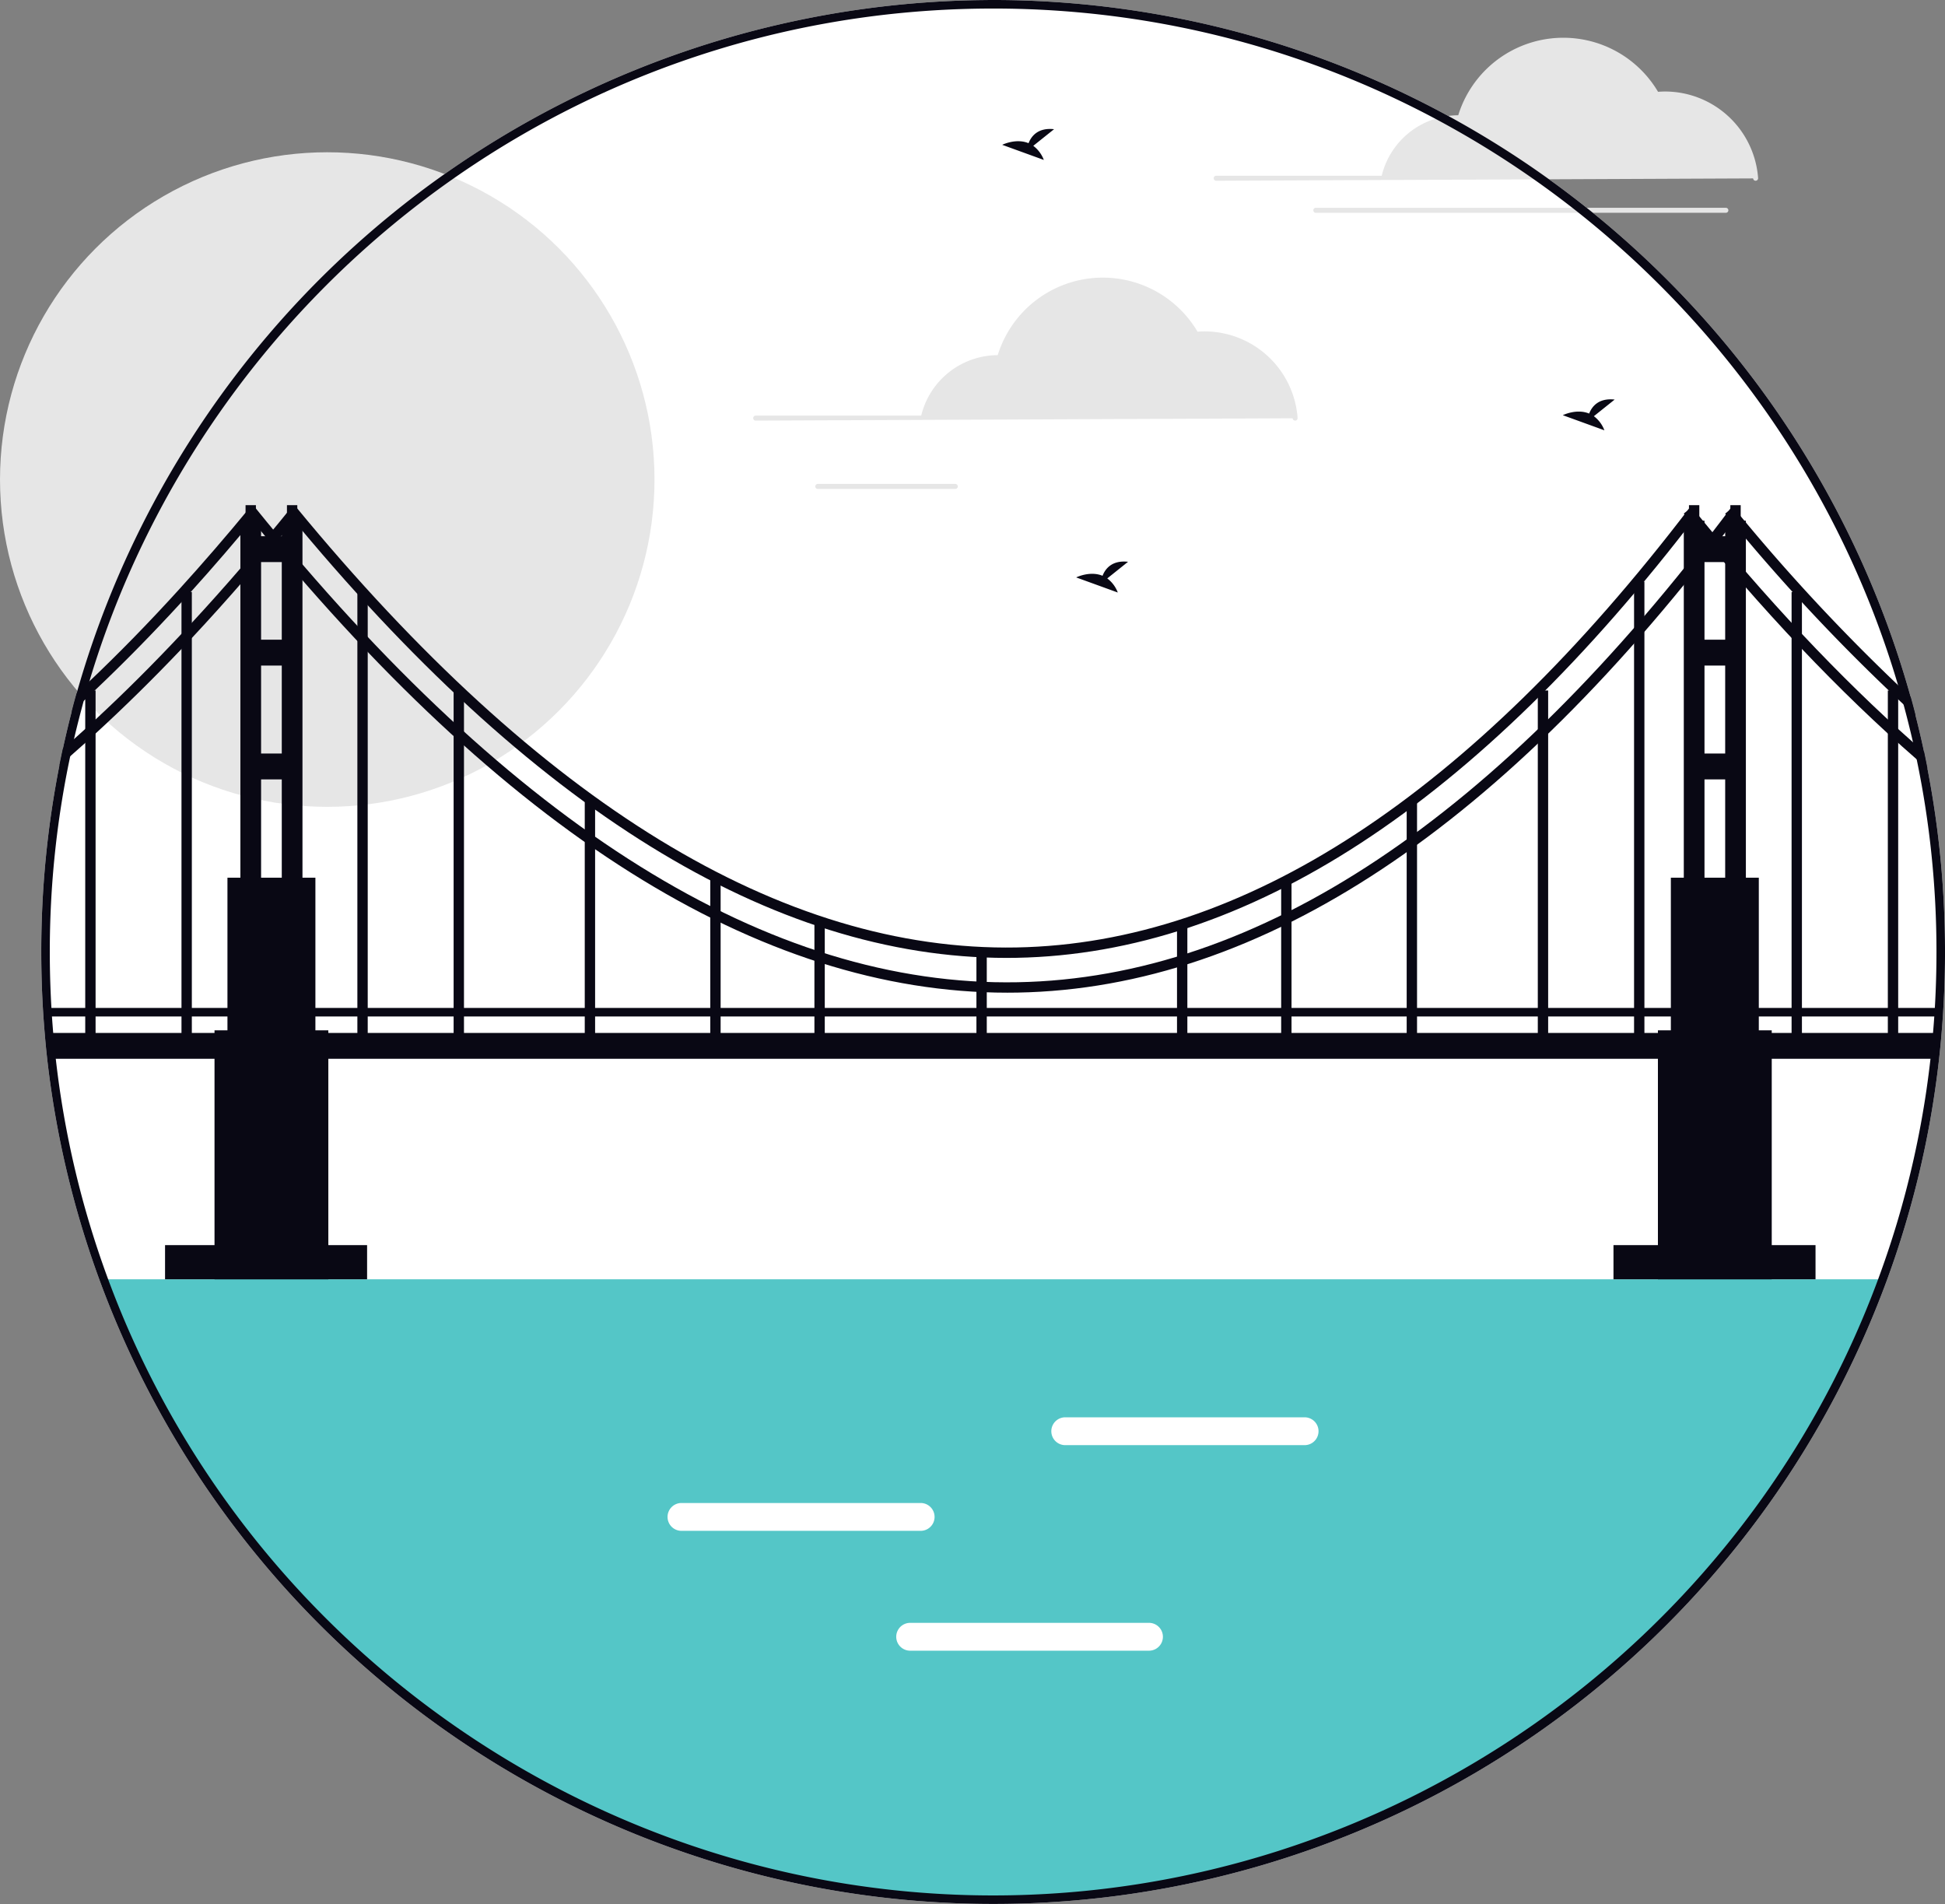
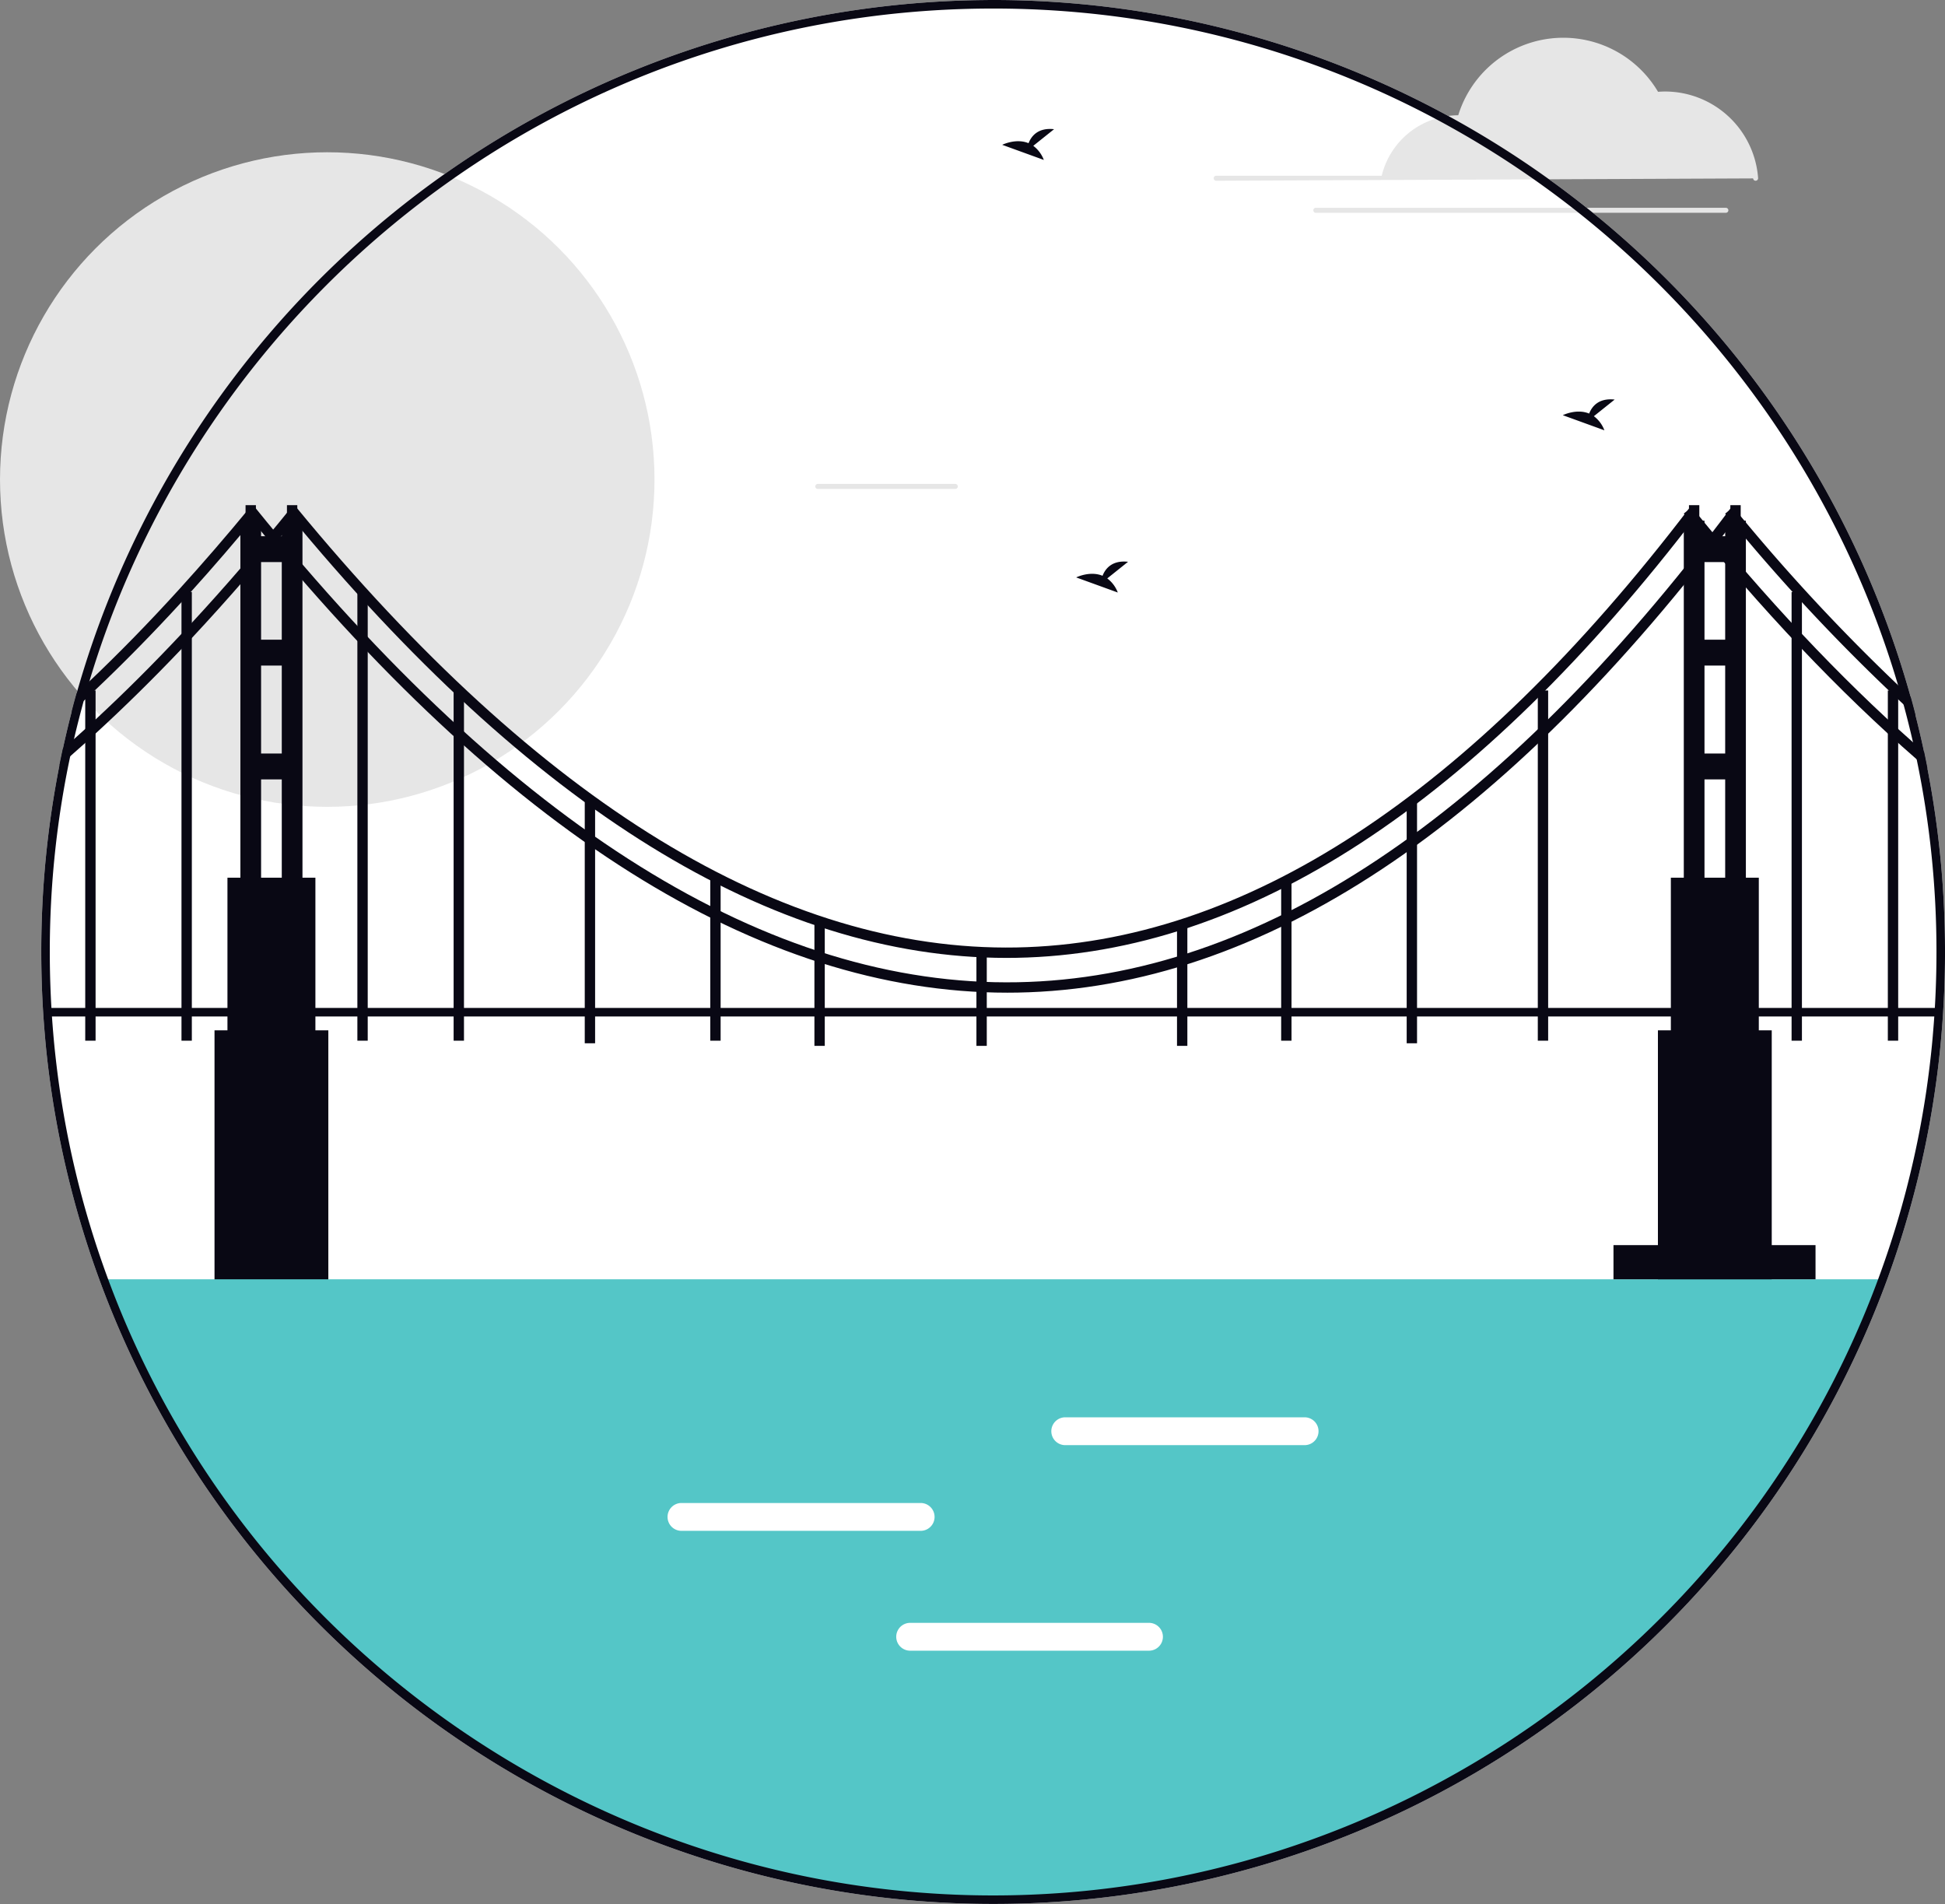
<svg xmlns="http://www.w3.org/2000/svg" width="800" height="783.031" viewBox="0 0 800 783.031">
  <rect x="0" y="0" width="800" height="783.031" fill="#808080" stroke="none" />
  <g id="Group_178" data-name="Group 178" transform="translate(-656 -242)">
    <g id="Group_177" data-name="Group 177" transform="translate(656 242)">
      <path id="Path_2918-834" data-name="Path 2918" d="M914.2,382.533q-.65-3.406-1.369-6.789c-1.077-5.056-2.259-10.1-3.535-15.1-.632-2.528-1.311-5.056-2-7.573v-.012A392.052,392.052,0,0,0,545.043,66.735h-.035q-7.532-.3-15.1-.293c-1.381,0-2.762.012-4.131.035A391.992,391.992,0,0,0,152.944,351.586q-1.089,3.827-2.072,7.678c-1.311,5.045-2.5,10.113-3.617,15.216v.012c-.492,2.282-.96,4.553-1.416,6.835a395.6,395.6,0,0,0-7.444,76.629c0,9.82.363,19.652,1.089,29.3.105,1.381.21,2.762.327,4.132.281,3.453.632,7.046,1.042,10.7a391.609,391.609,0,0,0,756.588,91.084q4.056-11.008,7.421-22.239a385.285,385.285,0,0,0,12.407-55.76q.965-6.531,1.7-13.086c.41-3.652.761-7.245,1.042-10.686.936-10.967,1.416-22.215,1.416-33.44a395.4,395.4,0,0,0-7.221-75.424Z" transform="translate(-121.423 -66.442)" fill="#fff" />
      <path id="Path_2919-835" data-name="Path 2919" d="M506.048,137.05a1.028,1.028,0,1,1,0-2.057h68.076A32.535,32.535,0,0,1,605.6,110.127a45.245,45.245,0,0,1,82.18-9.652c1.012-.079,2-.119,2.958-.119a38.41,38.41,0,0,1,38.2,35.592,1.028,1.028,0,0,1-.954,1.1l-.073,0a1.028,1.028,0,0,1-1.025-.956Z" transform="translate(-5.811 -62.72)" fill="#e6e6e6" />
      <path id="Path_2920-836" data-name="Path 2920" d="M705.856,133.47H537.193a1.028,1.028,0,1,1,0-2.057H705.856a1.028,1.028,0,1,1,0,2.057Z" transform="translate(4.01 -45.954)" fill="#e6e6e6" />
      <rect id="Rectangle_663" data-name="Rectangle 663" width="46.814" height="108.524" transform="translate(88.233 423.738)" fill="#090814" />
      <rect id="Rectangle_664" data-name="Rectangle 664" width="46.814" height="108.524" transform="translate(681.923 423.738)" fill="#090814" />
      <path id="Path_2921-837" data-name="Path 2921" d="M889.646,466.426C834.857,615.354,691.711,721.583,523.764,721.583S212.671,615.354,157.882,466.426Z" transform="translate(-115.278 59.69)" fill="#54C6C7" />
      <circle id="Ellipse_470" data-name="Ellipse 470" cx="134.601" cy="134.601" r="134.601" transform="translate(0 62.619)" fill="#e6e6e6" />
      <path id="Path_2922-838" data-name="Path 2922" d="M914.2,382.533q-.65-3.406-1.369-6.789c-1.077-5.056-2.259-10.1-3.535-15.1-.632-2.528-1.311-5.056-2-7.573v-.012A392.052,392.052,0,0,0,545.043,66.735h-.035q-7.532-.3-15.1-.293c-1.381,0-2.762.012-4.131.035A391.992,391.992,0,0,0,152.944,351.586q-1.089,3.827-2.072,7.678c-1.311,5.045-2.5,10.113-3.617,15.216v.012c-.492,2.282-.96,4.553-1.416,6.835a395.6,395.6,0,0,0-7.444,76.629c0,9.82.363,19.652,1.089,29.3.105,1.381.21,2.762.327,4.132.281,3.453.632,7.046,1.042,10.7a391.609,391.609,0,0,0,756.588,91.084q4.056-11.008,7.421-22.239a385.285,385.285,0,0,0,12.407-55.76q.965-6.531,1.7-13.086c.41-3.652.761-7.245,1.042-10.686.936-10.967,1.416-22.215,1.416-33.44a395.4,395.4,0,0,0-7.221-75.424ZM916.507,491.1c-.269,3.406-.62,6.976-1.03,10.581q-.737,6.514-1.673,12.992a386.684,386.684,0,0,1-12.3,55.268q-3.354,11.113-7.362,22C838.252,743.885,691.875,845.96,529.909,845.96S221.567,743.885,165.678,591.949a385.547,385.547,0,0,1-21.337-90.265c-.41-3.6-.761-7.175-1.042-10.593-.117-1.358-.222-2.715-.327-4.085-.7-9.562-1.065-19.324-1.065-29.05a387.49,387.49,0,0,1,8.4-80.5c.492-2.353,1.018-4.693,1.545-7.034v-.012q1.861-7.936,4.015-15.754c.2-.726.4-1.451.609-2.165q.28-1.036.6-2.072c.351-1.264.726-2.516,1.1-3.757C205.754,188.028,352.317,71.779,525.8,69.977c1.369-.012,2.739-.023,4.108-.023q7.515,0,14.982.281c169.27,6.461,311.117,121.89,357.221,277.981q1.159,3.933,2.247,7.912c1.4,5.15,2.7,10.358,3.9,15.59q.79,3.476,1.51,6.987a387.08,387.08,0,0,1,8.146,79.251C917.912,469.076,917.444,480.23,916.507,491.1Z" transform="translate(-121.423 -66.442)" fill="#090814" />
      <rect id="Rectangle_665" data-name="Rectangle 665" width="36.175" height="68.093" transform="translate(93.554 360.965)" fill="#090814" />
      <rect id="Rectangle_666" data-name="Rectangle 666" width="8.512" height="153.21" transform="translate(98.874 214.138)" fill="#090814" />
      <rect id="Rectangle_667" data-name="Rectangle 667" width="8.512" height="153.21" transform="translate(115.897 214.138)" fill="#090814" />
      <rect id="Rectangle_668" data-name="Rectangle 668" width="19.151" height="10.64" transform="translate(103.131 220.522)" fill="#090814" />
      <rect id="Rectangle_669" data-name="Rectangle 669" width="19.151" height="10.64" transform="translate(103.131 263.08)" fill="#090814" />
      <rect id="Rectangle_670" data-name="Rectangle 670" width="19.151" height="10.64" transform="translate(103.131 309.894)" fill="#090814" />
      <rect id="Rectangle_671" data-name="Rectangle 671" width="4.256" height="10.64" transform="translate(101.001 207.754)" fill="#090814" />
      <rect id="Rectangle_672" data-name="Rectangle 672" width="4.256" height="10.64" transform="translate(118.026 207.754)" fill="#090814" />
      <rect id="Rectangle_673" data-name="Rectangle 673" width="36.175" height="68.093" transform="translate(687.243 360.965)" fill="#090814" />
      <rect id="Rectangle_674" data-name="Rectangle 674" width="8.512" height="153.21" transform="translate(692.564 214.138)" fill="#090814" />
      <rect id="Rectangle_675" data-name="Rectangle 675" width="8.512" height="153.21" transform="translate(709.586 214.138)" fill="#090814" />
      <rect id="Rectangle_676" data-name="Rectangle 676" width="19.151" height="10.64" transform="translate(696.818 220.522)" fill="#090814" />
      <rect id="Rectangle_677" data-name="Rectangle 677" width="19.151" height="10.64" transform="translate(696.818 263.08)" fill="#090814" />
      <rect id="Rectangle_678" data-name="Rectangle 678" width="19.151" height="10.64" transform="translate(696.818 309.894)" fill="#090814" />
      <rect id="Rectangle_679" data-name="Rectangle 679" width="4.256" height="10.64" transform="translate(694.691 207.754)" fill="#090814" />
      <rect id="Rectangle_680" data-name="Rectangle 680" width="4.256" height="10.64" transform="translate(711.713 207.754)" fill="#090814" />
-       <path id="Path_2923-839" data-name="Path 2923" d="M917.505,389.4q-.439,5.355-1.041,10.639H141.839q-.6-5.285-1.041-10.639Z" transform="translate(-120.666 35.401)" fill="#090814" />
      <path id="Path_2924-840" data-name="Path 2924" d="M515.482,424.693c-102.026,0-207.255-66.265-312.844-197.029l3.311-2.675C312.155,356.519,417.736,422.315,519.7,420.4c99.111-1.811,197.892-67.535,293.6-195.348l3.407,2.552C720.175,356.521,620.274,422.818,519.782,424.655Q517.633,424.694,515.482,424.693Z" transform="translate(-101.165 -16.445)" fill="#090814" />
      <path id="Path_2925-841" data-name="Path 2925" d="M511.075,410.395c-96.371,0-195.758-61.448-295.485-182.712l3.287-2.7C319.169,346.93,418.815,407.834,515.151,406.1c93.523-1.716,186.738-62.634,277.056-181.061l3.384,2.581C704.445,347.134,610.117,408.616,515.229,410.357,513.846,410.382,512.459,410.395,511.075,410.395Z" transform="translate(-97.081 -16.448)" fill="#090814" />
      <path id="Path_2926-842" data-name="Path 2926" d="M752.237,332.535c-1.475-1.264-2.961-2.54-4.436-3.827q-47.772-41.592-95.789-101.045l3.312-2.669q45.594,56.48,90.967,96.726,2.282,2.037,4.577,4.026Q751.587,329.135,752.237,332.535Z" transform="translate(40.542 -16.444)" fill="#090814" />
      <path id="Path_2927-843" data-name="Path 2927" d="M743.25,310.653q-2.476-2.212-4.939-4.518a785.148,785.148,0,0,1-73.352-78.455l3.289-2.7a793.373,793.373,0,0,0,67.816,73.247c1.732,1.65,3.453,3.265,5.185,4.846v.012C741.939,305.6,742.618,308.125,743.25,310.653Z" transform="translate(44.625 -16.449)" fill="#090814" />
      <rect id="Rectangle_681" data-name="Rectangle 681" width="4.256" height="184.538" transform="translate(146.992 243.456)" fill="#090814" />
      <rect id="Rectangle_682" data-name="Rectangle 682" width="4.256" height="144.025" transform="translate(186.583 283.969)" fill="#090814" />
      <rect id="Rectangle_683" data-name="Rectangle 683" width="4.256" height="100.05" transform="translate(240.515 329.008)" fill="#090814" />
      <rect id="Rectangle_684" data-name="Rectangle 684" width="4.256" height="67.029" transform="translate(292.142 360.965)" fill="#090814" />
      <rect id="Rectangle_685" data-name="Rectangle 685" width="4.256" height="51.089" transform="translate(334.981 379.033)" fill="#090814" />
      <rect id="Rectangle_686" data-name="Rectangle 686" width="4.256" height="184.538" transform="translate(736.898 243.456)" fill="#090814" />
      <rect id="Rectangle_687" data-name="Rectangle 687" width="4.256" height="144.025" transform="translate(776.489 283.969)" fill="#090814" />
      <path id="Path_2928-844" data-name="Path 2928" d="M242.886,227.663q-22.191,27.476-44.348,51.172-2.142,2.265-4.249,4.506-17.7,18.592-35.336,34.762-2.141,1.966-4.26,3.874c-2.06,1.849-4.109,3.675-6.168,5.478-.48.421-.948.843-1.428,1.252-1.006.878-2.025,1.756-3.043,2.622.457-2.282.925-4.553,1.416-6.835v-.012c1.054-.9,2.1-1.826,3.137-2.762.491-.433.972-.866,1.463-1.3v-.012q2.317-2.054,4.623-4.167,2.141-1.931,4.26-3.921,17.645-16.345,35.336-35.2c1.416-1.51,2.832-3.02,4.249-4.553q20.506-22.139,41.036-47.579Z" transform="translate(-119.639 -16.444)" fill="#090814" />
      <path id="Path_2929-845" data-name="Path 2929" d="M224.65,227.68Q210.762,244.57,196.9,259.9c-1.276,1.4-2.54,2.8-3.815,4.178q-17.856,19.47-35.687,36.342-1.967,1.861-3.909,3.675c-.2.2-.41.386-.609.562-.527.5-1.053.983-1.58,1.475-1.136,1.065-2.271,2.107-3.418,3.137q.983-3.845,2.072-7.678,1.808-1.65,3.593-3.371c.55-.515,1.089-1.03,1.639-1.557q18.4-17.469,36.834-37.735,14.66-16.117,29.343-33.955Z" transform="translate(-118.432 -16.449)" fill="#090814" />
      <rect id="Rectangle_688" data-name="Rectangle 688" width="4.256" height="184.538" transform="translate(74.648 243.456)" fill="#090814" />
      <rect id="Rectangle_689" data-name="Rectangle 689" width="4.256" height="144.025" transform="translate(35.057 283.969)" fill="#090814" />
-       <rect id="Rectangle_690" data-name="Rectangle 690" width="4.256" height="188.793" transform="translate(672.109 239.2)" fill="#090814" />
      <rect id="Rectangle_691" data-name="Rectangle 691" width="4.256" height="144.025" transform="translate(632.515 283.969)" fill="#090814" />
      <rect id="Rectangle_692" data-name="Rectangle 692" width="4.256" height="100.05" transform="translate(578.586 329.008)" fill="#090814" />
      <rect id="Rectangle_693" data-name="Rectangle 693" width="4.256" height="67.029" transform="translate(526.959 360.965)" fill="#090814" />
      <rect id="Rectangle_694" data-name="Rectangle 694" width="4.256" height="51.089" transform="translate(484.118 379.033)" fill="#090814" />
      <rect id="Rectangle_695" data-name="Rectangle 695" width="4.256" height="38.53" transform="translate(401.616 391.592)" fill="#090814" />
      <path id="Path_2930-846" data-name="Path 2930" d="M438.4,547.825H340.018a5.725,5.725,0,1,1,0-11.449H438.4a5.725,5.725,0,0,1,0,11.449Z" transform="translate(-59.648 81.748)" fill="#fff" />
      <path id="Path_2931-847" data-name="Path 2931" d="M558.407,521.032H460.025a5.725,5.725,0,1,1,0-11.449h98.381a5.724,5.724,0,1,1,0,11.449Z" transform="translate(-21.805 73.299)" fill="#fff" />
      <path id="Path_2932-848" data-name="Path 2932" d="M509.8,585.3H411.415a5.725,5.725,0,0,1,0-11.449H509.8a5.725,5.725,0,0,1,0,11.449Z" transform="translate(-37.134 93.564)" fill="#fff" />
-       <path id="Path_2933-849" data-name="Path 2933" d="M362.048,212.05a1.028,1.028,0,1,1,0-2.057h68.076A32.535,32.535,0,0,1,461.6,185.127a45.245,45.245,0,0,1,82.18-9.652c1.012-.079,2-.119,2.958-.119a38.41,38.41,0,0,1,38.2,35.592,1.028,1.028,0,0,1-.954,1.1l-.073,0a1.028,1.028,0,0,1-1.025-.956Z" transform="translate(-51.22 -39.069)" fill="#e6e6e6" />
      <path id="Path_2934-850" data-name="Path 2934" d="M438.029,219.807H381.465a1.028,1.028,0,1,1,0-2.057h56.564a1.028,1.028,0,1,1,0,2.057Z" transform="translate(-45.097 -18.728)" fill="#e6e6e6" />
      <path id="Path_2935-851" data-name="Path 2935" d="M451.665,113.7l8.553-6.841c-6.644-.733-9.374,2.891-10.492,5.759-5.191-2.155-10.842.669-10.842.669L456,119.5A12.949,12.949,0,0,0,451.665,113.7Z" transform="translate(-26.666 -53.727)" fill="#090814" />
      <path id="Path_2936-852" data-name="Path 2936" d="M474.8,248.956l8.553-6.841c-6.644-.733-9.374,2.891-10.492,5.759-5.191-2.155-10.842.669-10.842.669l17.113,6.213a12.949,12.949,0,0,0-4.332-5.8Z" transform="translate(-19.371 -11.075)" fill="#090814" />
      <path id="Path_2937-853" data-name="Path 2937" d="M626.963,198.235l8.553-6.841c-6.644-.733-9.374,2.891-10.492,5.759-5.191-2.155-10.842.669-10.842.669l17.113,6.213A12.95,12.95,0,0,0,626.963,198.235Z" transform="translate(28.613 -27.069)" fill="#090814" />
-       <rect id="Rectangle_696" data-name="Rectangle 696" width="83.102" height="14.045" transform="translate(67.887 512.07)" fill="#090814" />
      <rect id="Rectangle_697" data-name="Rectangle 697" width="83.102" height="14.045" transform="translate(663.644 512.07)" fill="#090814" />
      <rect id="Rectangle_698" data-name="Rectangle 698" width="778.085" height="3.511" transform="translate(19.376 414.524)" fill="#090814" />
    </g>
  </g>
</svg>